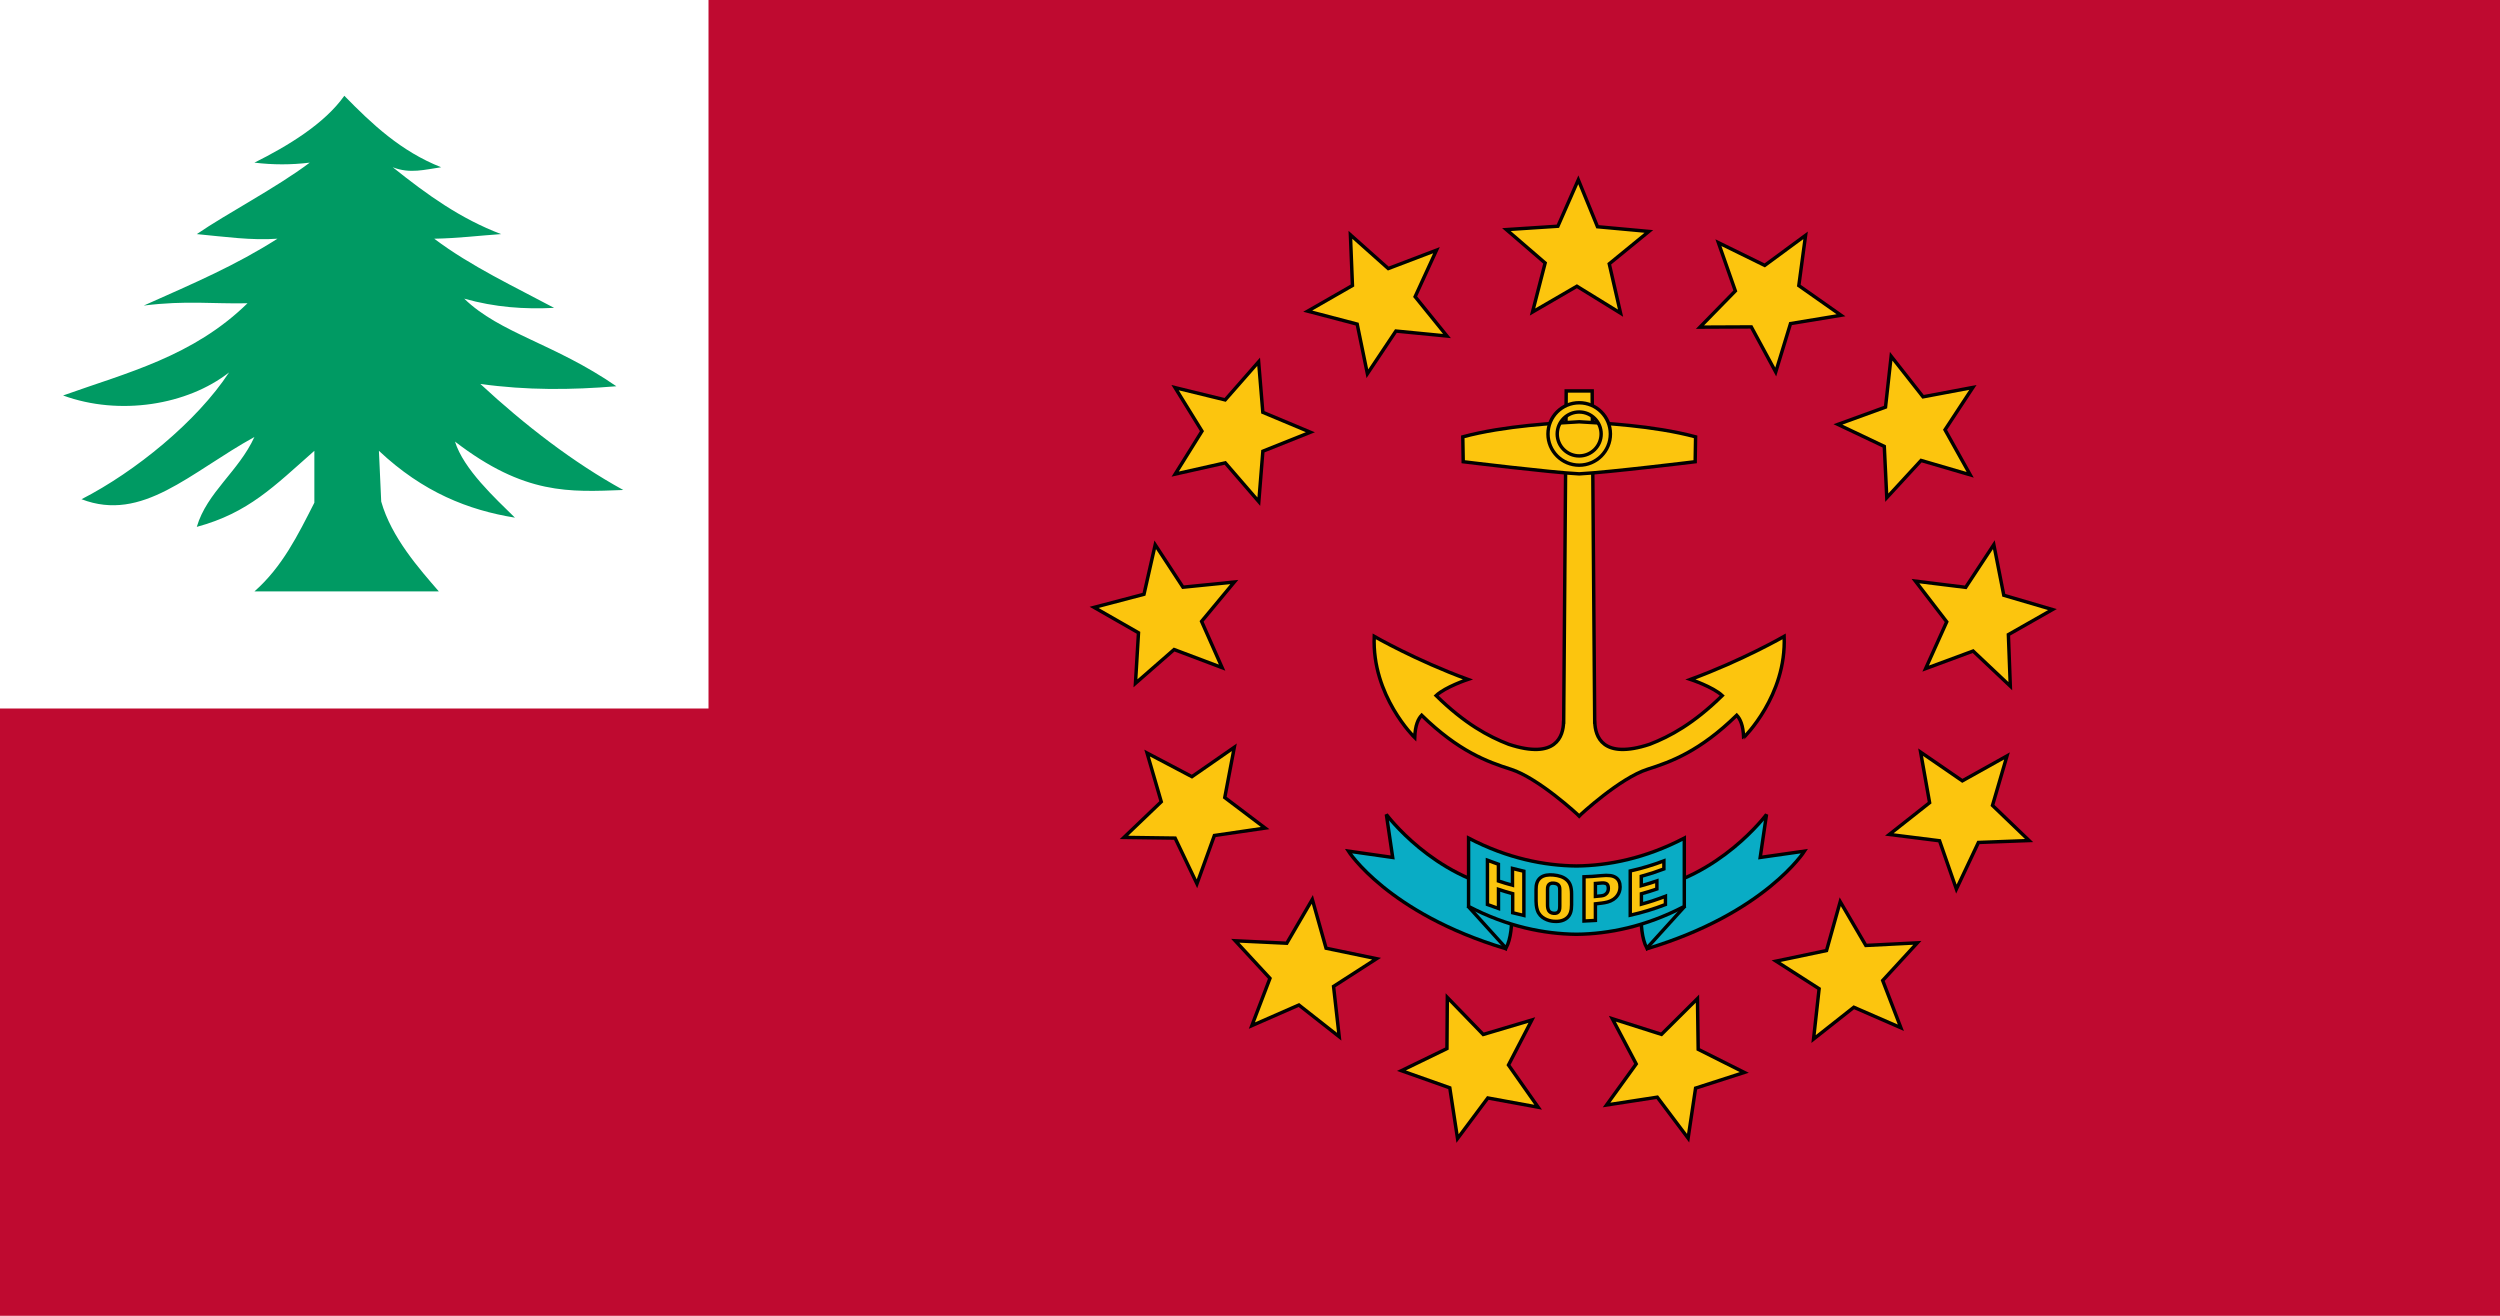
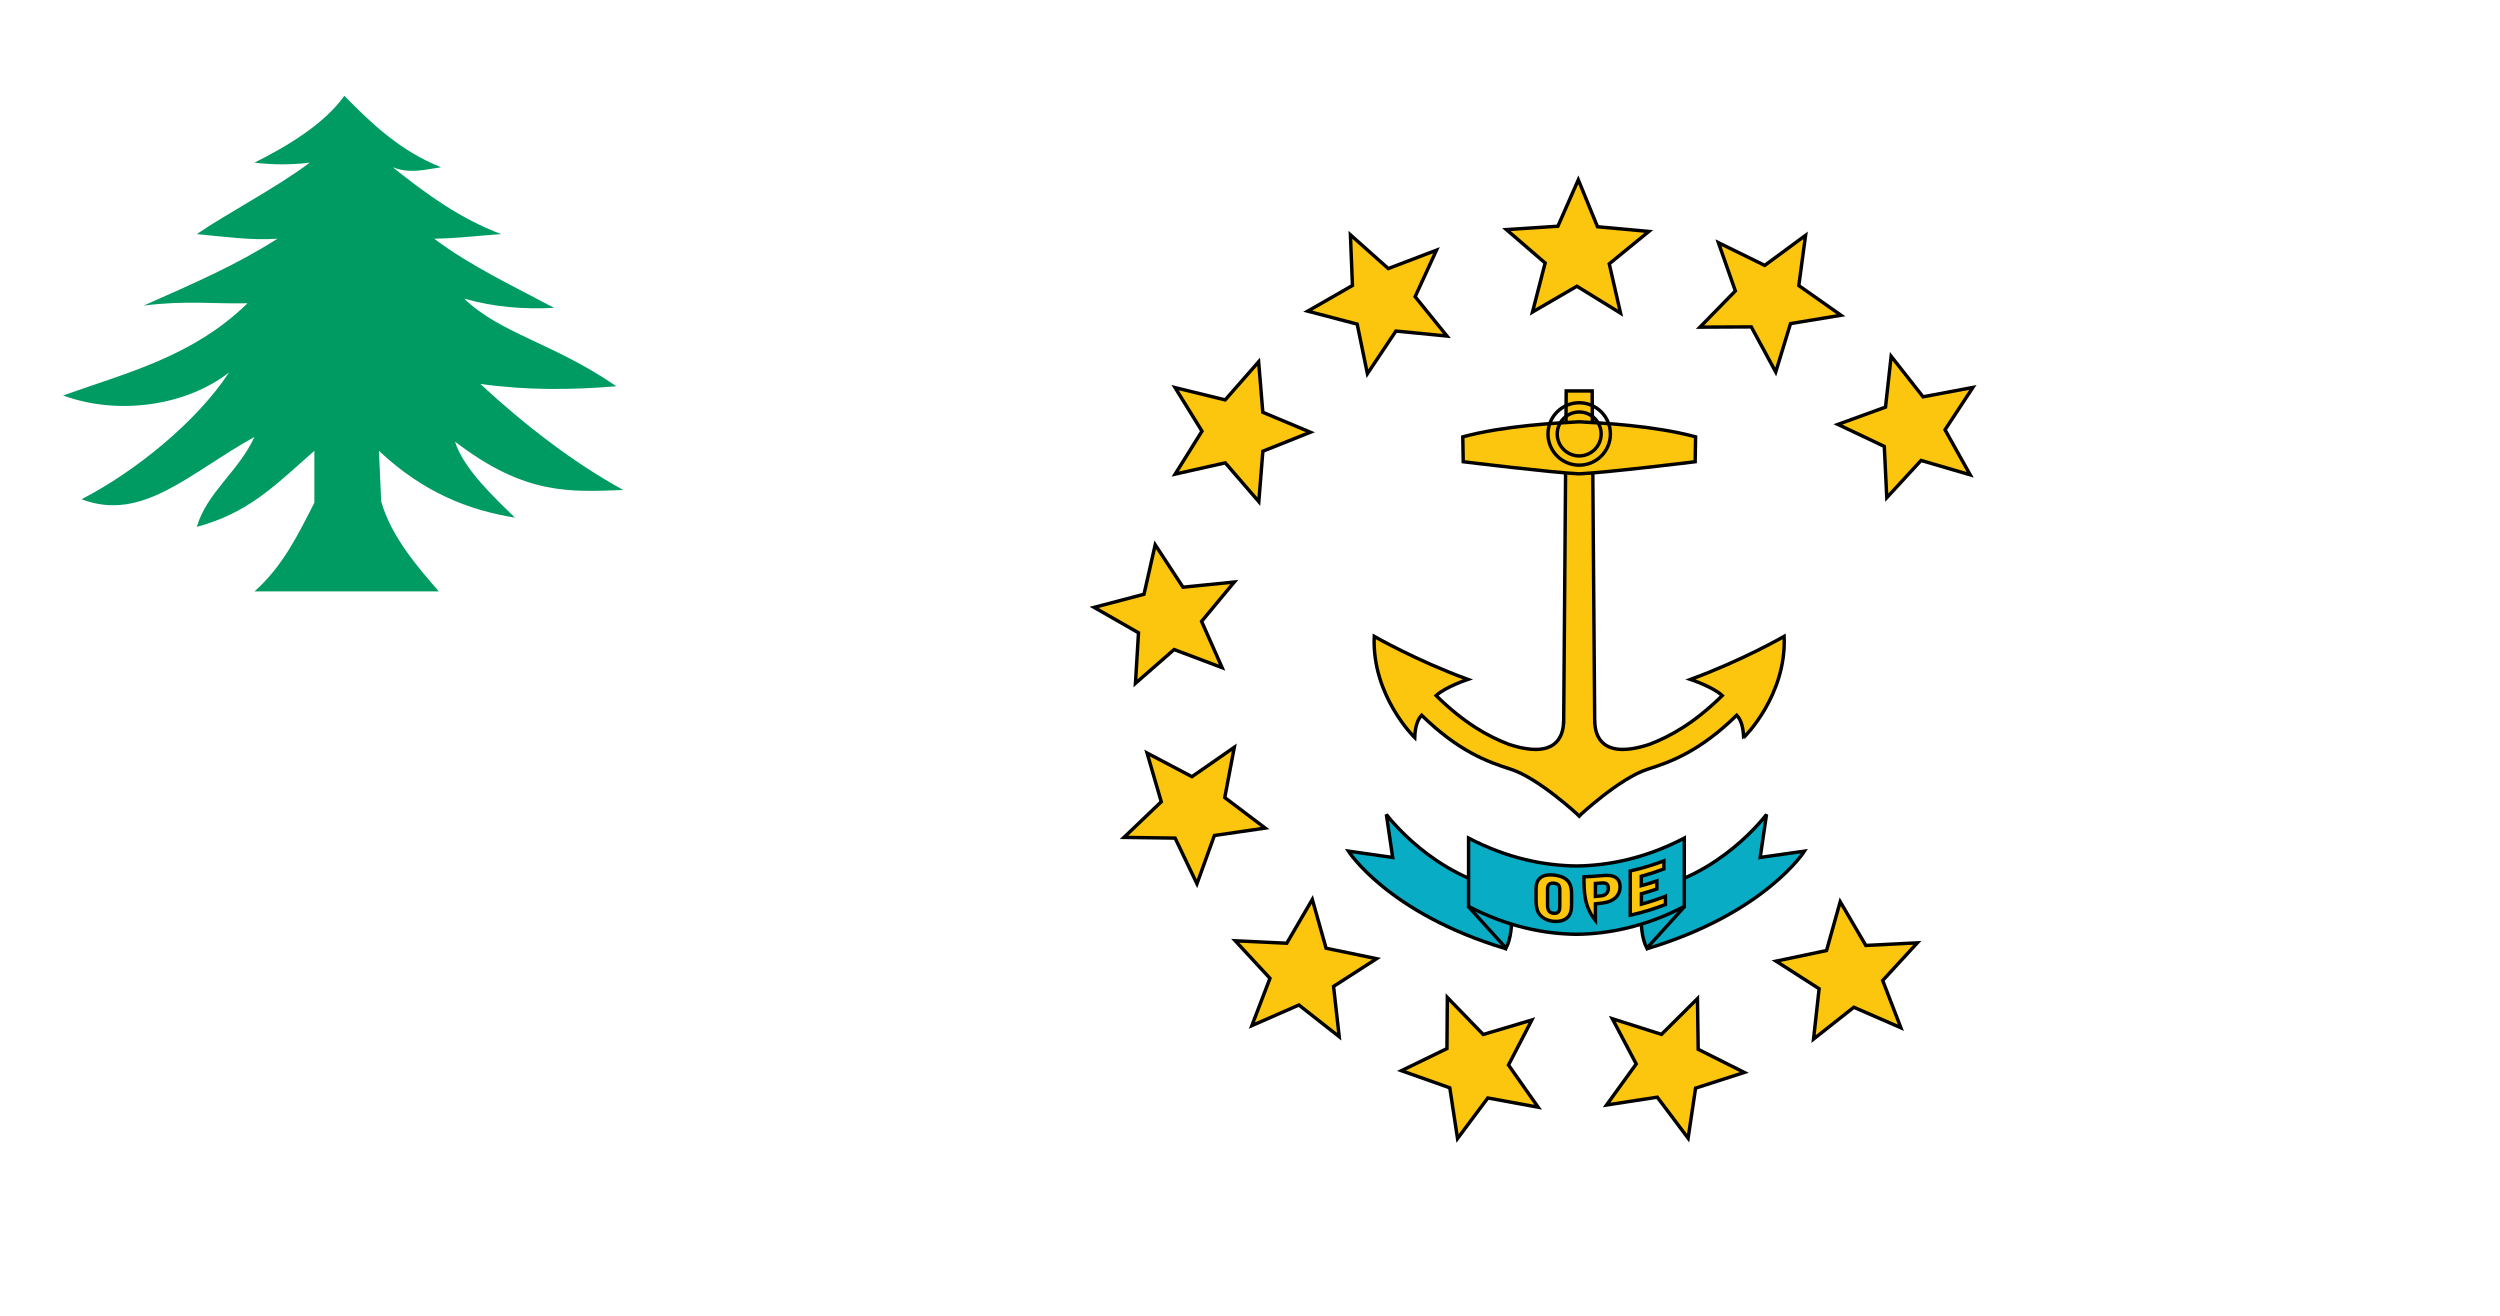
<svg xmlns="http://www.w3.org/2000/svg" version="1.1" width="1235" height="650">
-   <rect id="field" width="1235" height="650" fill="#bf0a30" />
  <rect id="canton" width="350" height="350" fill="#ffffff" />
  <path style="fill:#009a63;fill-opacity:1;fill-rule:evenodd;stroke:none;stroke-width:1px;stroke-linecap:butt;stroke-linejoin:miter;stroke-opacity:1" d="M 187.182,222.697 L 188.32,247.752 C 193.327,265.518 207.301,281.196 216.791,292.166 L 125.684,292.166 C 139.478,280.001 147.106,264.421 155.294,248.332 L 155.294,222.697 C 135.373,240.269 122.739,253.357 97.213,260.279 C 102.22,243.232 117.875,232.911 125.684,215.864 C 93.85,233.4 70.424,258.223 40.271,246.613 C 66.809,233.021 97.269,208.218 113.157,183.977 C 92.551,200.104 59.053,205.581 31.161,195.365 C 62.651,184.104 95.262,176.206 122.268,149.811 C 105.185,150.191 92.026,148.329 71.02,150.95 C 96.961,139.381 116.176,131.175 137.073,117.924 C 124.347,118.846 111.06,116.966 97.213,115.646 C 111.891,105.56 136.657,92.671 153.016,80.342 C 143.906,81.463 134.795,81.463 125.684,80.342 C 142.171,72.136 160.339,61.127 170.099,47.316 C 183.801,61.326 198.063,74.775 217.93,82.62 C 209.958,83.741 202.547,85.983 194.015,82.62 C 211.296,96.431 227.456,108 247.54,115.646 C 236.531,116.405 226.083,117.725 214.514,117.924 C 232.572,131.554 254.554,141.822 273.733,152.089 C 258.929,152.813 244.684,151.855 229.319,147.534 C 247.087,164.762 273.823,169.658 304.482,190.81 C 282.085,192.672 260.248,192.853 237.291,189.671 C 259.145,209.935 283.242,228.519 307.899,242.057 C 281.308,243.054 259.201,244.61 224.763,218.142 C 229.028,231.79 244.503,245.999 254.373,255.724 C 231.416,252.001 209.018,243.234 187.182,222.697 z " id="pine" />
  <g id="g2297" transform="matrix(1.25,0,0,1.25,464.703,13.126)">
    <polygon id="polygon616" style="fill:#fcc50e;stroke:#010101;stroke-width:1.36" points="251.988,60.555 259.569,79.104 279.869,80.963 264.212,93.763 268.682,113.26 251.424,102.62 233.886,112.811 238.877,93.436 223.569,80.237 243.912,78.903 251.988,60.555 " />
    <polygon id="polygon617" style="fill:#fcc50e;stroke:#010101;stroke-width:1.36" points="341.801,82.501 339.128,102.362 355.801,114.09 335.848,117.384 330.006,136.514 320.347,118.689 300.063,118.784 314.047,104.475 307.354,85.403 325.654,94.384 341.801,82.501 " />
    <polygon id="polygon618" style="fill:#fcc50e;stroke:#010101;stroke-width:1.36" points="407.926,142.611 396.911,159.353 406.855,177.147 387.445,171.47 373.892,186.179 372.91,165.929 354.588,157.226 373.391,150.388 375.623,130.3 388.225,146.324 407.926,142.611 " />
-     <polygon id="polygon619" style="fill:#fcc50e;stroke:#010101;stroke-width:1.36" points="439.37,230.399 421.948,240.302 422.714,260.672 408.009,246.79 389.248,253.729 397.581,235.246 385.221,219.164 405.076,221.624 416.198,204.747 420.137,224.748 439.37,230.399 " />
-     <polygon id="polygon620" style="fill:#fcc50e;stroke:#010101;stroke-width:1.36" points="430.136,321.686 410.11,322.44 401.398,340.869 394.75,321.771 374.902,319.278 390.818,306.72 387.265,286.75 403.75,298.087 421.4,288.238 415.674,307.803 430.136,321.686 " />
    <polygon id="polygon621" style="fill:#fcc50e;stroke:#010101;stroke-width:1.36" points="161.918,82.298 176.882,95.627 195.932,88.374 187.496,106.752 200.08,122.3 179.902,120.33 168.63,137.192 164.596,117.595 145.045,112.469 162.729,102.329 161.918,82.298 " />
    <polygon id="polygon622" style="fill:#fcc50e;stroke:#010101;stroke-width:1.36" points="299.074,384.15 299.361,404.188 317.582,413.328 298.333,419.529 295.377,439.312 283.193,423.106 263.146,426.193 274.865,409.977 265.432,392.102 284.857,398.284 299.074,384.15 " />
    <polygon id="polygon623" style="fill:#fcc50e;stroke:#010101;stroke-width:1.36" points="125.65,132.468 127.302,152.439 146.102,160.317 127.321,167.815 125.72,187.753 112.461,172.417 92.67,176.861 103.257,159.884 92.628,142.693 112.43,147.538 125.65,132.468 " />
    <polygon id="polygon624" style="fill:#fcc50e;stroke:#010101;stroke-width:1.36" points="84.774,204.796 95.753,221.561 116.034,219.515 103.105,235.064 111.21,253.352 92.241,246.197 76.968,259.545 78.173,239.574 60.63,229.537 80.344,224.348 84.774,204.796 " />
    <polygon id="polygon625" style="fill:#fcc50e;stroke:#010101;stroke-width:1.36" points="81.562,287.098 99.291,296.439 116.038,284.818 112.267,304.688 128.22,316.754 108.16,319.691 101.272,338.77 92.646,320.717 72.436,320.441 87.164,306.346 81.562,287.098 " />
    <polygon id="polygon626" style="fill:#fcc50e;stroke:#010101;stroke-width:1.36" points="146.867,344.947 152.303,364.235 172.262,368.377 155.259,379.324 157.496,399.201 141.551,386.679 122.975,394.822 130.124,376.136 116.406,361.291 136.769,362.265 146.867,344.947 " />
    <polygon id="polygon627" style="fill:#fcc50e;stroke:#010101;stroke-width:1.36" points="233.622,392.604 224.391,410.39 236.115,427.065 216.224,423.418 204.256,439.445 201.194,419.404 182.074,412.635 200.072,403.896 200.223,383.685 214.408,398.325 233.622,392.604 " />
    <polygon id="polygon628" style="fill:#fcc50e;stroke:#010101;stroke-width:1.36" points="355.488,345.846 365.614,363.139 385.973,362.11 372.281,376.994 379.461,395.664 360.873,387.569 344.951,400.136 347.154,380.25 330.136,369.347 350.085,365.151 355.488,345.846 " />
    <g id="g2269">
      <path id="path2271" style="fill:#09acc5;stroke:#010101;stroke-width:1.36" d="M 277.865,341.365 C 307.866,336.365 326.366,311.365 326.366,311.365 L 323.866,328.365 L 341.366,325.865 C 341.366,325.865 325.866,350.365 279.365,364.365 L 277.865,341.365 z " />
      <path id="path2273" style="fill:#09acc5;stroke:#010101;stroke-width:1.36" d="M 279.066,364.215 L 293.567,348.215 L 277.566,341.215 C 277.566,341.215 275.066,356.715 279.066,364.215 z " />
      <path id="path2275" style="fill:#09acc5;stroke:#010101;stroke-width:1.36" d="M 224.624,341.365 C 194.624,336.365 176.124,311.365 176.124,311.365 L 178.624,328.365 L 161.124,325.865 C 161.124,325.865 176.624,350.365 223.124,364.365 L 224.624,341.365 z " />
      <path id="path2277" style="fill:#09acc5;stroke:#010101;stroke-width:1.36" d="M 223.423,364.215 L 208.923,348.215 L 224.923,341.215 C 224.923,341.215 227.423,356.715 223.423,364.215 z " />
      <path id="path2279" style="fill:#09acc5;stroke:#010101;stroke-width:1.36" d="M 293.874,320.721 C 278.382,328.797 263.816,331.599 251.245,331.732 C 238.674,331.599 224.108,328.797 208.616,320.721 L 208.616,347.721 C 224.058,355.771 238.58,358.579 251.124,358.729 L 251.124,358.735 C 251.164,358.735 251.205,358.733 251.245,358.732 C 251.285,358.733 251.326,358.735 251.366,358.735 L 251.366,358.729 C 263.91,358.58 278.431,355.771 293.874,347.721 L 293.874,320.721 z " />
    </g>
    <g id="g2281">
      <g id="g2283">
-         <path id="path2285" style="fill:#fcc50e;stroke:#010101;stroke-width:1.36" d="M 216.072,329.481 C 217.51,330.039 218.957,330.56 220.413,331.046 C 220.413,333.254 220.413,335.461 220.413,337.669 C 222.253,338.283 224.107,338.842 225.973,339.344 C 225.973,337.136 225.973,334.928 225.973,332.721 C 227.467,333.122 228.968,333.488 230.474,333.817 C 230.474,339.646 230.474,345.474 230.474,351.303 C 228.995,350.98 227.52,350.621 226.054,350.229 C 226.054,347.712 226.054,345.195 226.054,342.678 C 224.171,342.173 222.298,341.611 220.44,340.99 C 220.44,343.508 220.44,346.024 220.44,348.541 C 218.975,348.053 217.519,347.527 216.072,346.967 C 216.072,341.14 216.072,335.311 216.072,329.481 z " />
        <path id="path2287" style="fill:#fcc50e;stroke:#010101;stroke-width:1.36" d="M 235.289,340.915 C 235.289,339.125 235.646,337.478 237.058,336.353 C 238.33,335.328 240.243,335.124 242.162,335.302 C 244.247,335.498 246.17,336.032 247.536,337.347 C 248.679,338.437 249.321,339.993 249.321,342.805 C 249.321,344.219 249.321,345.633 249.321,347.047 C 249.321,349.499 248.846,351.068 247.564,352.213 C 245.863,353.73 243.412,353.722 242.106,353.592 C 240.103,353.421 236.834,352.351 235.814,349.218 C 235.372,347.906 235.289,346.368 235.289,345.606 C 235.289,344.042 235.289,342.479 235.289,340.915 z M 239.828,347.038 C 239.828,348.867 240.244,350.244 242.245,350.437 C 244.665,350.649 244.667,348.695 244.666,347.487 C 244.666,345.463 244.666,343.437 244.666,341.413 C 244.666,340.191 244.665,338.736 242.3,338.53 C 239.826,338.289 239.828,340.264 239.828,340.964 C 239.828,342.988 239.828,345.014 239.828,347.038 z " />
-         <path id="path2289" style="fill:#fcc50e;stroke:#010101;stroke-width:1.36" d="M 254.229,336.014 C 256.479,335.945 258.726,335.798 260.967,335.573 C 263.968,335.264 265.571,335.549 266.649,336.217 C 267.92,336.988 268.497,338.283 268.497,340.024 C 268.498,342.744 266.761,344.333 265.848,344.942 C 264.382,345.926 262.774,346.206 261.191,346.415 C 260.376,346.523 259.56,346.62 258.744,346.708 C 258.744,348.892 258.744,351.075 258.744,353.259 C 257.241,353.375 255.736,353.456 254.23,353.502 C 254.229,347.671 254.229,341.843 254.229,336.014 z M 258.742,343.776 C 260.885,343.604 261.689,343.5 262.217,343.254 C 262.578,343.097 263.854,342.413 263.854,340.624 C 263.854,338.933 263.106,338.673 262.496,338.528 C 261.772,338.365 261.442,338.43 258.743,338.653 C 258.742,340.36 258.742,342.068 258.742,343.776 z " />
+         <path id="path2289" style="fill:#fcc50e;stroke:#010101;stroke-width:1.36" d="M 254.229,336.014 C 256.479,335.945 258.726,335.798 260.967,335.573 C 263.968,335.264 265.571,335.549 266.649,336.217 C 267.92,336.988 268.497,338.283 268.497,340.024 C 268.498,342.744 266.761,344.333 265.848,344.942 C 264.382,345.926 262.774,346.206 261.191,346.415 C 260.376,346.523 259.56,346.62 258.744,346.708 C 258.744,348.892 258.744,351.075 258.744,353.259 C 254.229,347.671 254.229,341.843 254.229,336.014 z M 258.742,343.776 C 260.885,343.604 261.689,343.5 262.217,343.254 C 262.578,343.097 263.854,342.413 263.854,340.624 C 263.854,338.933 263.106,338.673 262.496,338.528 C 261.772,338.365 261.442,338.43 258.743,338.653 C 258.742,340.36 258.742,342.068 258.742,343.776 z " />
        <path id="path2291" style="fill:#fcc50e;stroke:#010101;stroke-width:1.36" d="M 272.508,333.709 C 277.007,332.701 281.452,331.37 285.808,329.716 C 285.808,330.78 285.808,331.845 285.808,332.909 C 282.867,334.026 279.883,334.996 276.87,335.818 C 276.87,337.057 276.87,338.297 276.87,339.535 C 278.942,338.97 281,338.335 283.04,337.63 C 283.04,338.693 283.04,339.757 283.04,340.821 C 281.018,341.519 278.978,342.15 276.925,342.712 C 276.925,344.086 276.925,345.46 276.925,346.833 C 280.127,345.957 283.296,344.914 286.418,343.704 C 286.418,344.792 286.418,345.88 286.418,346.968 C 281.867,348.732 277.217,350.141 272.508,351.196 C 272.508,345.366 272.508,339.537 272.508,333.709 z " />
      </g>
    </g>
    <path id="path2293" style="fill:#fcc50e;stroke:#010101;stroke-width:1.36" d="M 333.334,241 C 333.334,241 316.834,250.5 296.334,258 C 296.334,258 305.246,260.973 308.871,264.397 C 297.526,275.523 288.215,280.539 280.215,283.63 C 261.399,289.859 258.645,280.37 258.509,274.884 L 258.464,274.884 L 257.464,143.999 L 247.203,143.999 L 246.203,274.884 L 246.158,274.884 C 246.022,280.37 243.268,289.859 224.451,283.63 C 216.451,280.538 207.14,275.523 195.795,264.397 C 199.42,260.972 208.333,258 208.333,258 C 187.833,250.5 171.333,241 171.333,241 C 170.333,264.5 187.333,281 187.333,281 C 187.522,276.078 188.715,273.596 190.07,272.164 C 204.702,286.427 215.943,290.527 225.352,293.521 C 236.178,296.966 251.932,311.539 252.333,312 C 252.733,311.539 268.487,296.967 279.313,293.521 C 288.722,290.527 299.963,286.426 314.595,272.164 C 315.949,273.596 317.143,276.078 317.332,281 C 317.334,281 334.334,264.5 333.334,241 z " />
    <path id="path2295" style="fill:#fcc50e;stroke:#010101;stroke-width:1.36" d="M 252.334,156.193 C 243.764,156.674 223.035,157.638 206.334,162.14 L 206.501,171.973 C 206.501,171.973 241.065,176.225 252.335,176.765 C 263.604,176.225 298.168,171.973 298.168,171.973 L 298.335,162.14 C 281.632,157.639 260.902,156.674 252.334,156.193 z " />
    <g id="g2326">
      <g id="g2299">
-         <path id="path2301" style="fill:#fcc50e" d="M 252.334,148.667 C 245.522,148.667 240,154.189 240,161 C 240,167.811 245.522,173.333 252.334,173.333 C 259.145,173.333 264.666,167.811 264.666,161 C 264.666,154.188 259.145,148.667 252.334,148.667 z M 252.334,169.679 C 247.54,169.679 243.654,165.793 243.654,161 C 243.654,156.207 247.54,152.32 252.334,152.32 C 257.126,152.32 261.012,156.206 261.012,161 C 261.012,165.792 257.126,169.679 252.334,169.679 z " />
-       </g>
+         </g>
      <g id="g2303">
        <path id="path2305" style="fill:none;stroke:#010101;stroke-width:1.36" d="M 252.334,148.667 C 245.522,148.667 240,154.189 240,161 C 240,167.811 245.522,173.333 252.334,173.333 C 259.145,173.333 264.666,167.811 264.666,161 C 264.666,154.188 259.145,148.667 252.334,148.667 z M 252.334,169.679 C 247.54,169.679 243.654,165.793 243.654,161 C 243.654,156.207 247.54,152.32 252.334,152.32 C 257.126,152.32 261.012,156.206 261.012,161 C 261.012,165.792 257.126,169.679 252.334,169.679 z " />
      </g>
    </g>
  </g>
</svg>